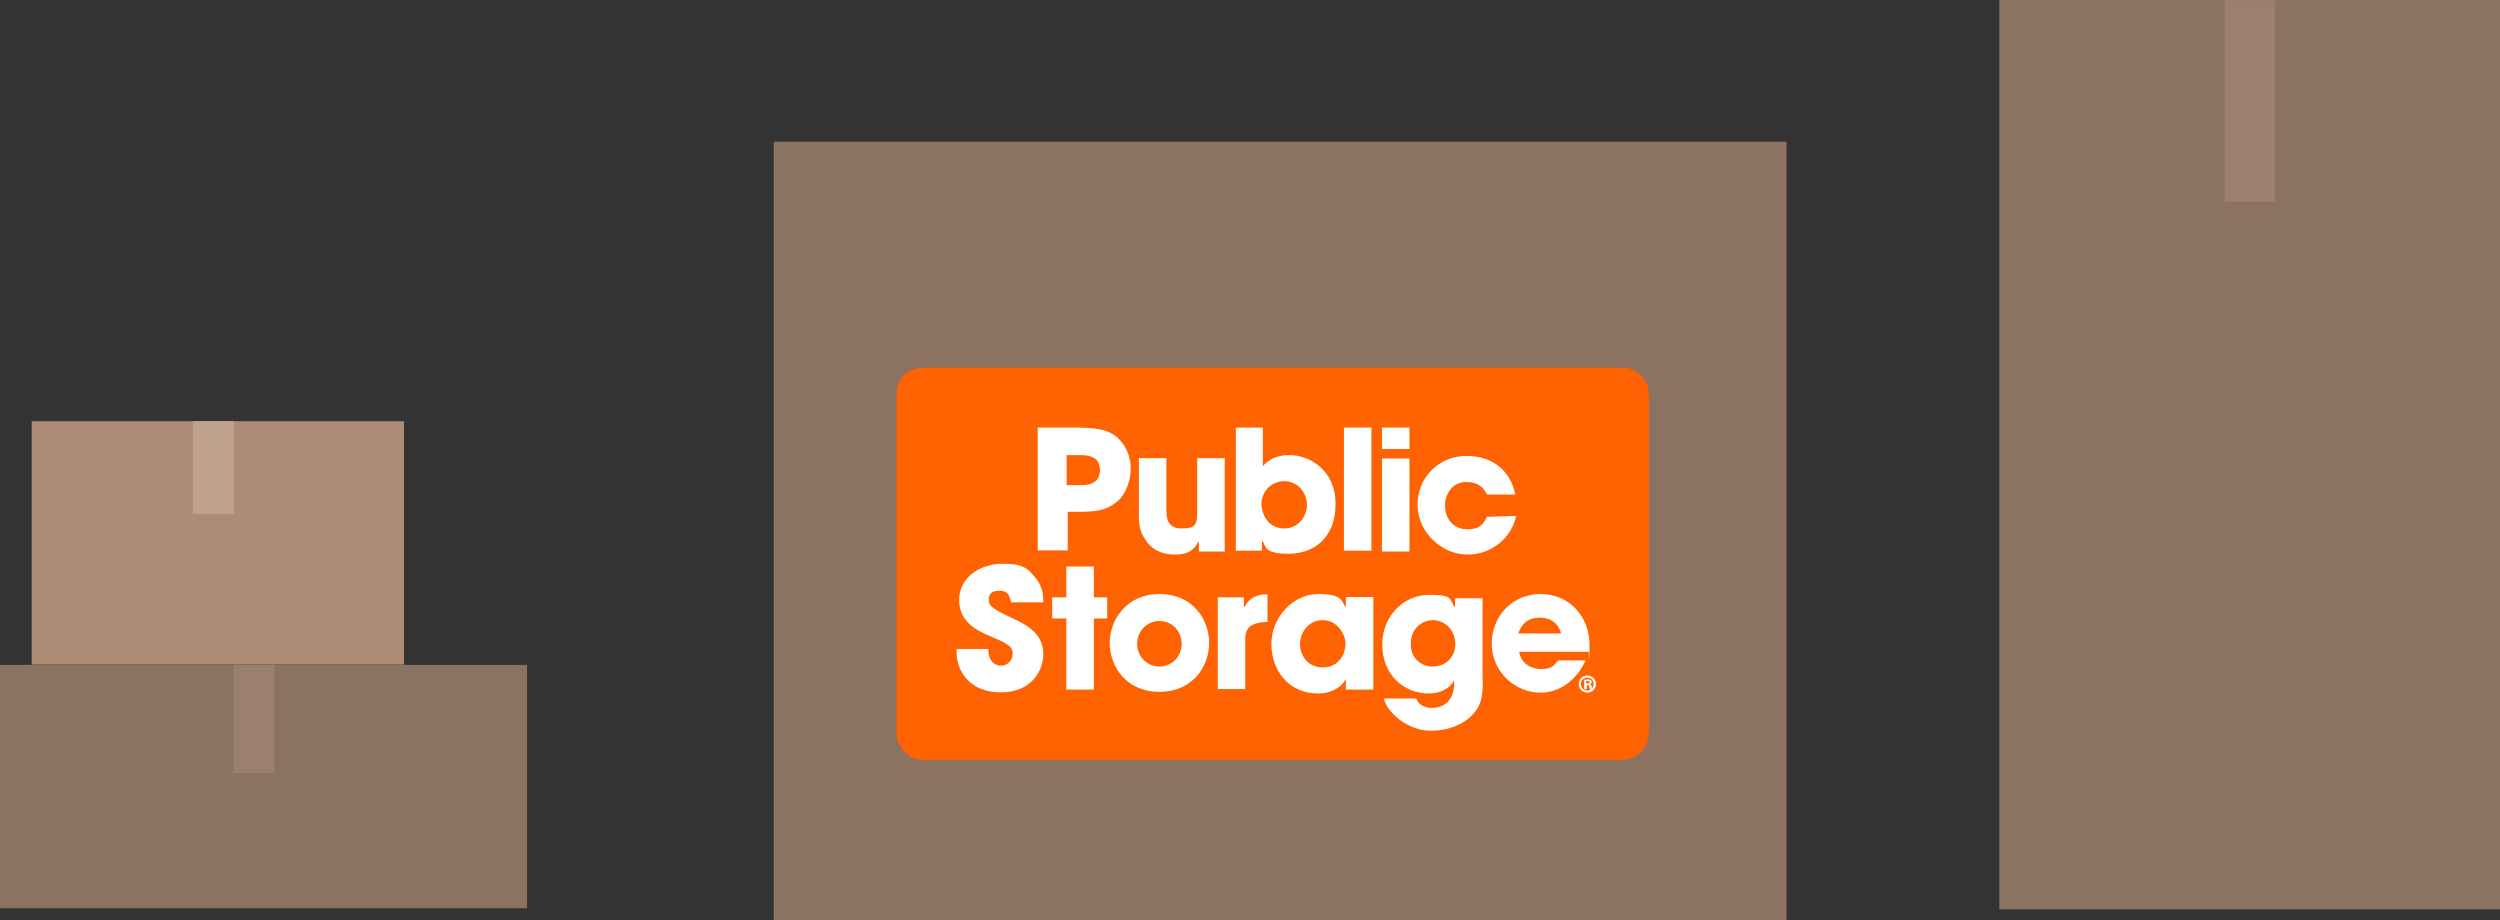
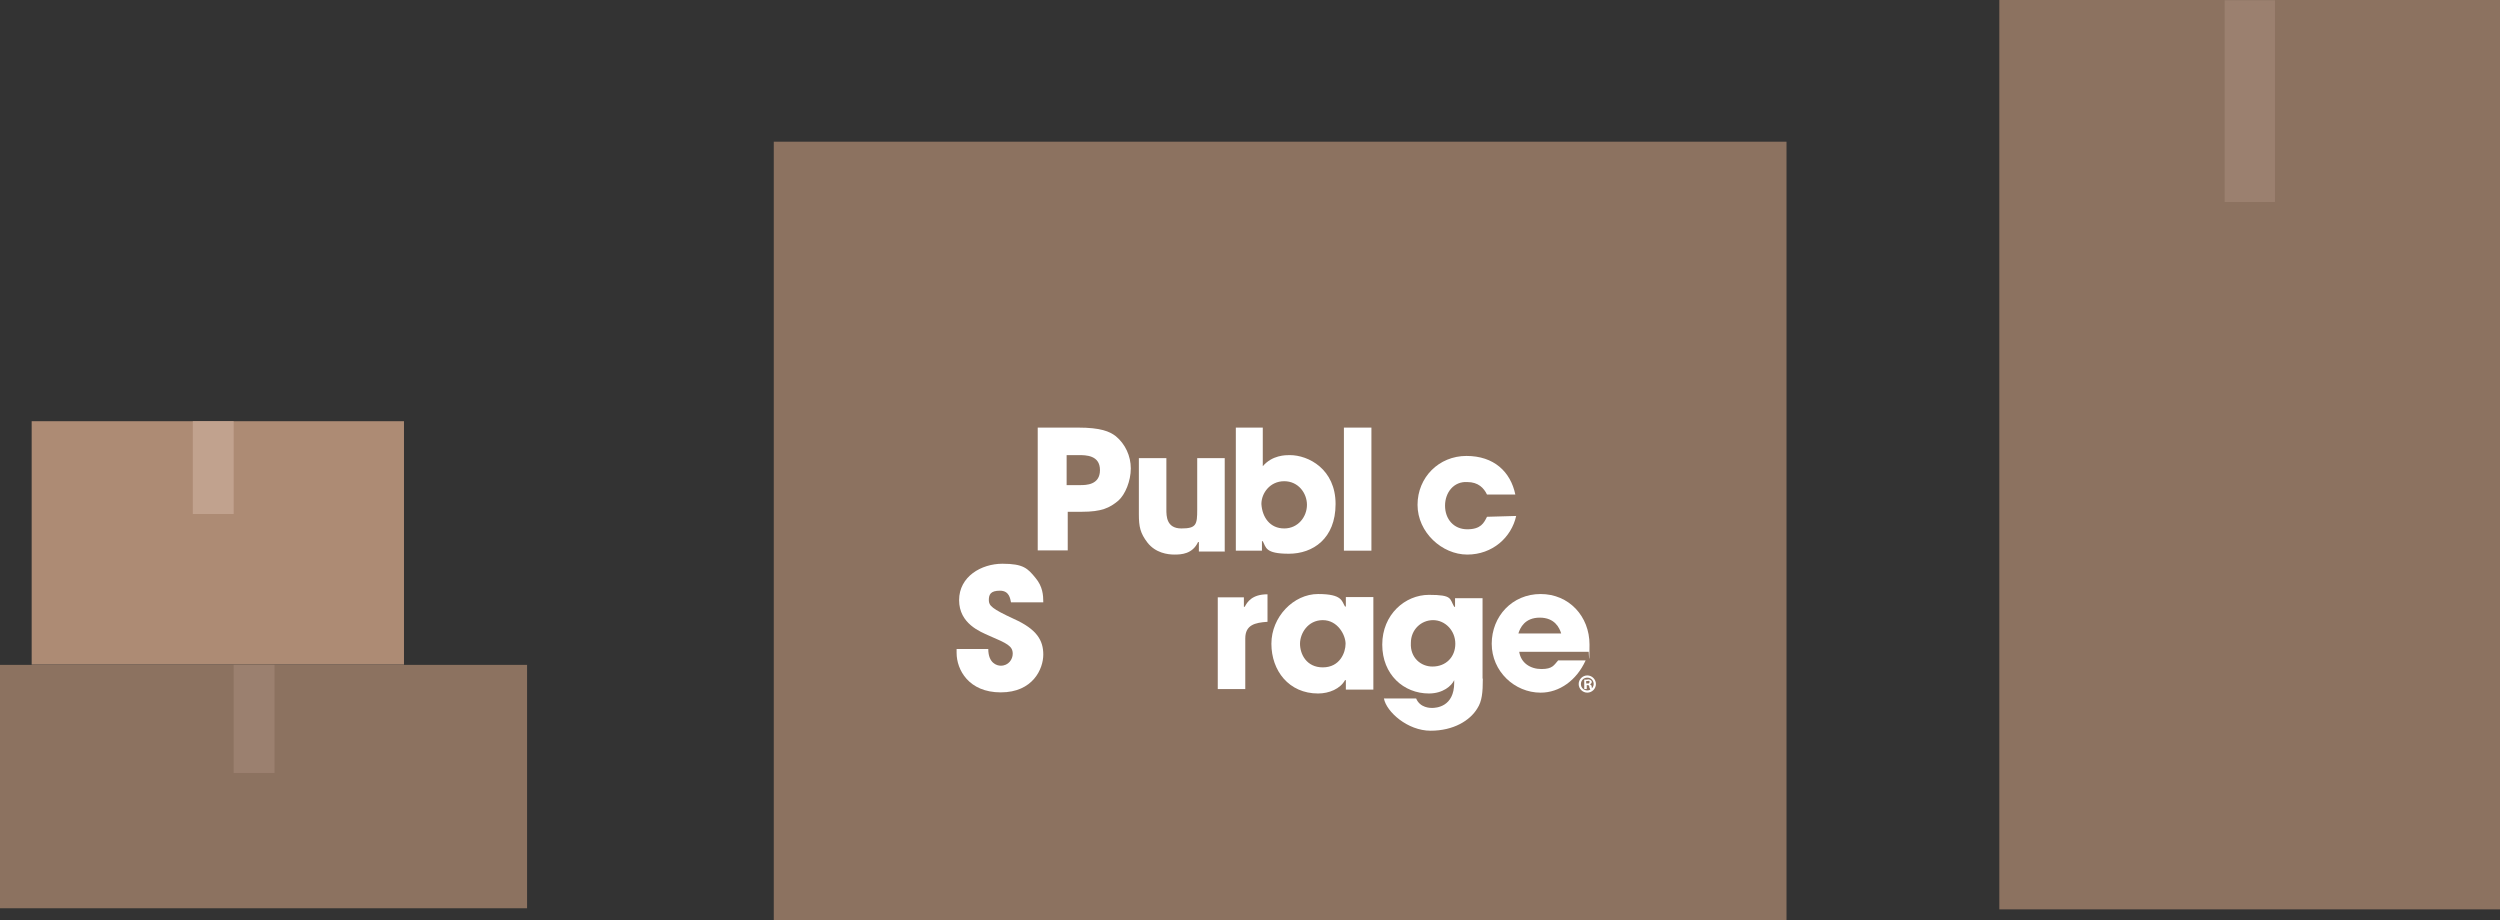
<svg xmlns="http://www.w3.org/2000/svg" id="Layer_2" viewBox="0 0 899.8 331.3">
  <rect x="0" y="0" width="899.8" height="331.3" fill="#333333" stroke="none" />
  <defs>
    <style>.cls-1{fill:none;}.cls-2{fill:#c1a28e;}.cls-3{fill:#9b806f;}.cls-4{fill:#ad8b74;}.cls-5{fill:#8c7260;}.cls-6{clip-path:url(#clippath-11);}.cls-7{clip-path:url(#clippath-10);}.cls-8{clip-path:url(#clippath-13);}.cls-9{clip-path:url(#clippath-14);}.cls-10{clip-path:url(#clippath-12);}.cls-11{clip-path:url(#clippath-1);}.cls-12{clip-path:url(#clippath-3);}.cls-13{clip-path:url(#clippath-4);}.cls-14{clip-path:url(#clippath-2);}.cls-15{clip-path:url(#clippath-7);}.cls-16{clip-path:url(#clippath-6);}.cls-17{clip-path:url(#clippath-9);}.cls-18{clip-path:url(#clippath-8);}.cls-19{clip-path:url(#clippath-5);}.cls-20{fill:#fff;}.cls-21{fill:#ff6200;}.cls-22{clip-path:url(#clippath);}</style>
    <clipPath id="clippath">
-       <path class="cls-1" d="M332.4,132.3h251.4c5.4,0,9.7,4.5,9.7,9.7v121.8c0,5.4-4.5,9.7-9.7,9.7h-251.4c-5.4,0-9.7-4.5-9.7-9.7v-121.8c-.3-5.4,4-9.7,9.7-9.7Z" />
-     </clipPath>
+       </clipPath>
    <clipPath id="clippath-1">
      <path class="cls-1" d="M384.3,174.6h4.5c2,0,7.1,0,7.1-5.4s-5.1-5.4-7.7-5.4h-4.3v10.8h.4ZM373.5,153.9h14.5c8.2,0,11.4,1.4,13.6,3.1,3.4,2.8,5.4,7.1,5.4,11.6s-2,9.4-4.5,11.6c-3.1,2.6-6,4-13.1,4h-5.1v13.9h-10.8v-44.3.1Z" />
    </clipPath>
    <clipPath id="clippath-2">
      <path class="cls-1" d="M440.9,198.5h-9.4v-3.4h-.3c-2,4.3-6,4.5-8.5,4.5s-6.8-.6-9.7-4.3c-2.6-3.4-3.1-5.7-3.1-10.2v-20.2h9.9v18.5c0,2.3,0,6.8,5.4,6.8s5.7-1.4,5.7-6.8v-18.5h9.9v33.5l.1.1Z" />
    </clipPath>
    <clipPath id="clippath-3">
      <path class="cls-1" d="M462.2,190.2c5.1,0,8.2-4.3,8.2-8.5s-3.1-8.5-8.2-8.5-8.2,4.3-8.2,8.2c.3,4.8,3.1,8.8,8.2,8.8ZM444.6,153.9h9.9v13.9c3.4-4,8.2-4,9.7-4,6.8,0,16.5,5.1,16.5,17.6s-8.2,17.9-16.8,17.9-8.2-2.3-9.4-4.5h-.3v3.4h-9.4v-44.3h-.3.1Z" />
    </clipPath>
    <clipPath id="clippath-4">
      <rect class="cls-1" x="483.7" y="153.9" width="9.9" height="44.3" />
    </clipPath>
    <clipPath id="clippath-5">
      <path class="cls-1" d="M507.3,198.5h-9.9v-33.5h9.9v33.5ZM507.3,161.6h-9.9v-7.7h9.9v7.7Z" />
    </clipPath>
    <clipPath id="clippath-6">
      <path class="cls-1" d="M545.7,185.7c-1.7,7.7-8.5,13.9-17.6,13.9s-17.9-8-17.9-17.9,7.7-17.6,17.6-17.6,15.9,5.7,17.6,13.9h-10.2c-1.1-2.3-3.1-4.5-7.1-4.5-4.8-.3-8,3.7-8,8.5s3.1,8.5,8,8.5,6-2.3,7.1-4.5l10.5-.3h0Z" />
    </clipPath>
    <clipPath id="clippath-7">
      <path class="cls-1" d="M363.9,216.9c-.3-1.4-.6-4.3-4-4.3s-4,1.4-4,3.4,1.1,3.1,9.1,6.8c8.2,3.7,10.5,7.7,10.5,12.8s-3.7,13.6-15.3,13.6-15.9-8.2-15.9-14.2v-1.4h11.4c0,5.1,3.1,6,4.5,6,2.8,0,4.3-2.3,4.3-4.3,0-2.8-2-3.7-8.5-6.5-3.1-1.4-10.8-4.3-10.8-12.8s8-13.1,15.6-13.1,9.1,1.7,11.9,5.1c2.6,3.1,2.8,6.2,2.8,8.8h-11.6v.1Z" />
    </clipPath>
    <clipPath id="clippath-8">
-       <polygon class="cls-1" points="393.7 215 398.5 215 398.5 222.6 393.7 222.6 393.7 248.2 383.8 248.2 383.8 222.6 378.7 222.6 378.7 215 383.8 215 383.8 203.9 393.7 203.9 393.7 215" />
-     </clipPath>
+       </clipPath>
    <clipPath id="clippath-9">
-       <path class="cls-1" d="M417.3,239.9c4.3,0,8-3.4,8-8.2s-3.7-8.2-8-8.2-8,3.4-8,8.2,3.7,8.2,8,8.2ZM417.3,213.8c12.2,0,17.9,9.4,17.9,17.6s-5.7,17.6-17.9,17.6-17.9-9.4-17.9-17.6,6-17.6,17.9-17.6Z" />
-     </clipPath>
+       </clipPath>
    <clipPath id="clippath-10">
      <path class="cls-1" d="M438.3,215h9.4v3.4h.3c.9-1.7,2.6-4.5,8.2-4.5v9.9c-4.5.3-8,1.1-8,6v18.2h-9.9v-33Z" />
    </clipPath>
    <clipPath id="clippath-11">
      <path class="cls-1" d="M476.1,240.2c6.2,0,8.2-5.4,8.2-8.5s-2.8-8.5-8.2-8.5-8.2,4.8-8.2,8.5,2.3,8.5,8.2,8.5ZM494.3,248.2h-9.9v-3.4h-.3c-1.7,3.1-5.7,4.8-9.7,4.8-10.5,0-16.8-8.2-16.8-17.9s8-17.9,16.8-17.9,8.5,2.6,9.7,4.5h.3v-3.4h9.9v33.3Z" />
    </clipPath>
    <clipPath id="clippath-12">
      <path class="cls-1" d="M515.6,239.9c4.8,0,8.2-3.4,8.2-8.2s-3.7-8.5-8-8.5-8,3.4-8,8.2c-.3,5.4,3.7,8.5,7.7,8.5h.1ZM533.7,244.2c0,5.1-.3,8.2-2,10.8-2.6,4.3-8.5,8-16.8,8s-15.9-6.8-16.8-11.6h11.6c1.4,3.4,5.1,3.4,5.7,3.4,1.4,0,8-.3,8-9.1v-.9c-.9,2-4,4.8-9.1,4.8-9.1,0-16.8-6.8-16.8-17.6s8.2-17.9,16.8-17.9,7.4,1.4,9.1,4.3h.3v-3.1h9.9v29l.1-.1Z" />
    </clipPath>
    <clipPath id="clippath-13">
      <path class="cls-1" d="M561.9,228c-.6-2-2.3-5.7-7.7-5.7s-7.1,3.7-7.7,5.7h15.4ZM570.7,237.7c-1.7,3.7-4,6.5-6.8,8.5s-6,3.1-9.4,3.1c-9.4,0-17.6-7.7-17.6-17.6s7.4-17.9,17.6-17.9,17.6,8,17.6,18.2-.3,2-.3,2.6h-25c.6,4,4,6.2,8,6.2s4.5-1.4,6-3.1h9.9Z" />
    </clipPath>
    <clipPath id="clippath-14">
      <path class="cls-1" d="M570.9,245.1v.9h.6c.3,0,.6,0,.6-.6s-.3-.3-.6-.3h-.6ZM571.5,244.5c.6,0,1.4.3,1.4.9s-.3.6-.6.9c.3.3.6.3.6.9s0,.6.3.9h-.9c0-.3-.3-.6-.3-.9s0-.6-.6-.6h-.3v1.4h-.9v-3.4h1.1l.2-.1ZM569,246.2c0,1.4,1.1,2.3,2.3,2.3s2.3-1.1,2.3-2.3-.9-2.3-2.3-2.3-2.3,1.1-2.3,2.3ZM574.4,246.2c0,1.7-1.4,3.1-3.1,3.1s-3.1-1.4-3.1-3.1,1.4-3.1,3.1-3.1,3.1,1.4,3.1,3.1Z" />
    </clipPath>
  </defs>
  <g id="Layer_1-2">
    <rect class="cls-5" x="719.6" width="180.2" height="327.3" />
    <rect class="cls-5" y="239.3" width="189.7" height="87.6" />
    <rect class="cls-4" x="11.4" y="151.6" width="134" height="87.6" />
    <rect class="cls-2" x="69.4" y="151.6" width="14.7" height="33.4" />
    <rect class="cls-3" x="84.1" y="239.3" width="14.7" height="38.9" />
    <rect class="cls-3" x="800.7" y=".1" width="18.1" height="72.6" />
    <rect class="cls-5" x="278.5" y="51" width="364.5" height="280.3" />
    <g class="cls-22">
      <path class="cls-21" d="M312.8,122.4h290.6v161h-290.6V122.4h0Z" />
    </g>
    <g class="cls-11">
      <path class="cls-20" d="M363.9,144.2h53.1v63.9h-53.1v-63.9Z" />
    </g>
    <g class="cls-14">
      <path class="cls-20" d="M400,155.3h50.8v54h-50.8v-54Z" />
    </g>
    <g class="cls-12">
      <path class="cls-20" d="M434.6,144.2h55.7v65h-55.7v-65Z" />
    </g>
    <g class="cls-13">
      <path class="cls-20" d="M473.8,144.2h29.5v63.9h-29.5v-63.9Z" />
    </g>
    <g class="cls-19">
-       <path class="cls-20" d="M487.4,144.2h29.5v63.9h-29.5v-63.9h0Z" />
-     </g>
+       </g>
    <g class="cls-16">
      <path class="cls-20" d="M500.5,154.2h54.8v55.1h-54.8v-55.1Z" />
    </g>
    <g class="cls-15">
      <path class="cls-20" d="M334.4,193.1h51.1v65.9h-51.1v-65.9Z" />
    </g>
    <g class="cls-18">
      <path class="cls-20" d="M369,193.9h39.5v63.9h-39.5v-63.9Z" />
    </g>
    <g class="cls-17">
      <path class="cls-20" d="M389.7,203.9h55.7v54.8h-55.7v-54.8Z" />
    </g>
    <g class="cls-7">
      <path class="cls-20" d="M428.6,203.9h37.5v54h-37.5v-54Z" />
    </g>
    <g class="cls-6">
      <path class="cls-20" d="M448,204.2h56.2v55.1h-56.2v-55.1Z" />
    </g>
    <g class="cls-10">
      <path class="cls-20" d="M487.7,204.2h55.7v68.4h-55.7v-68.4h0Z" />
    </g>
    <g class="cls-8">
      <path class="cls-20" d="M526.9,203.9h54.8v55.1h-54.8v-55.1Z" />
    </g>
    <g class="cls-9">
      <path class="cls-20" d="M558.4,233.4h25.8v25.8h-25.8v-25.8Z" />
    </g>
  </g>
</svg>